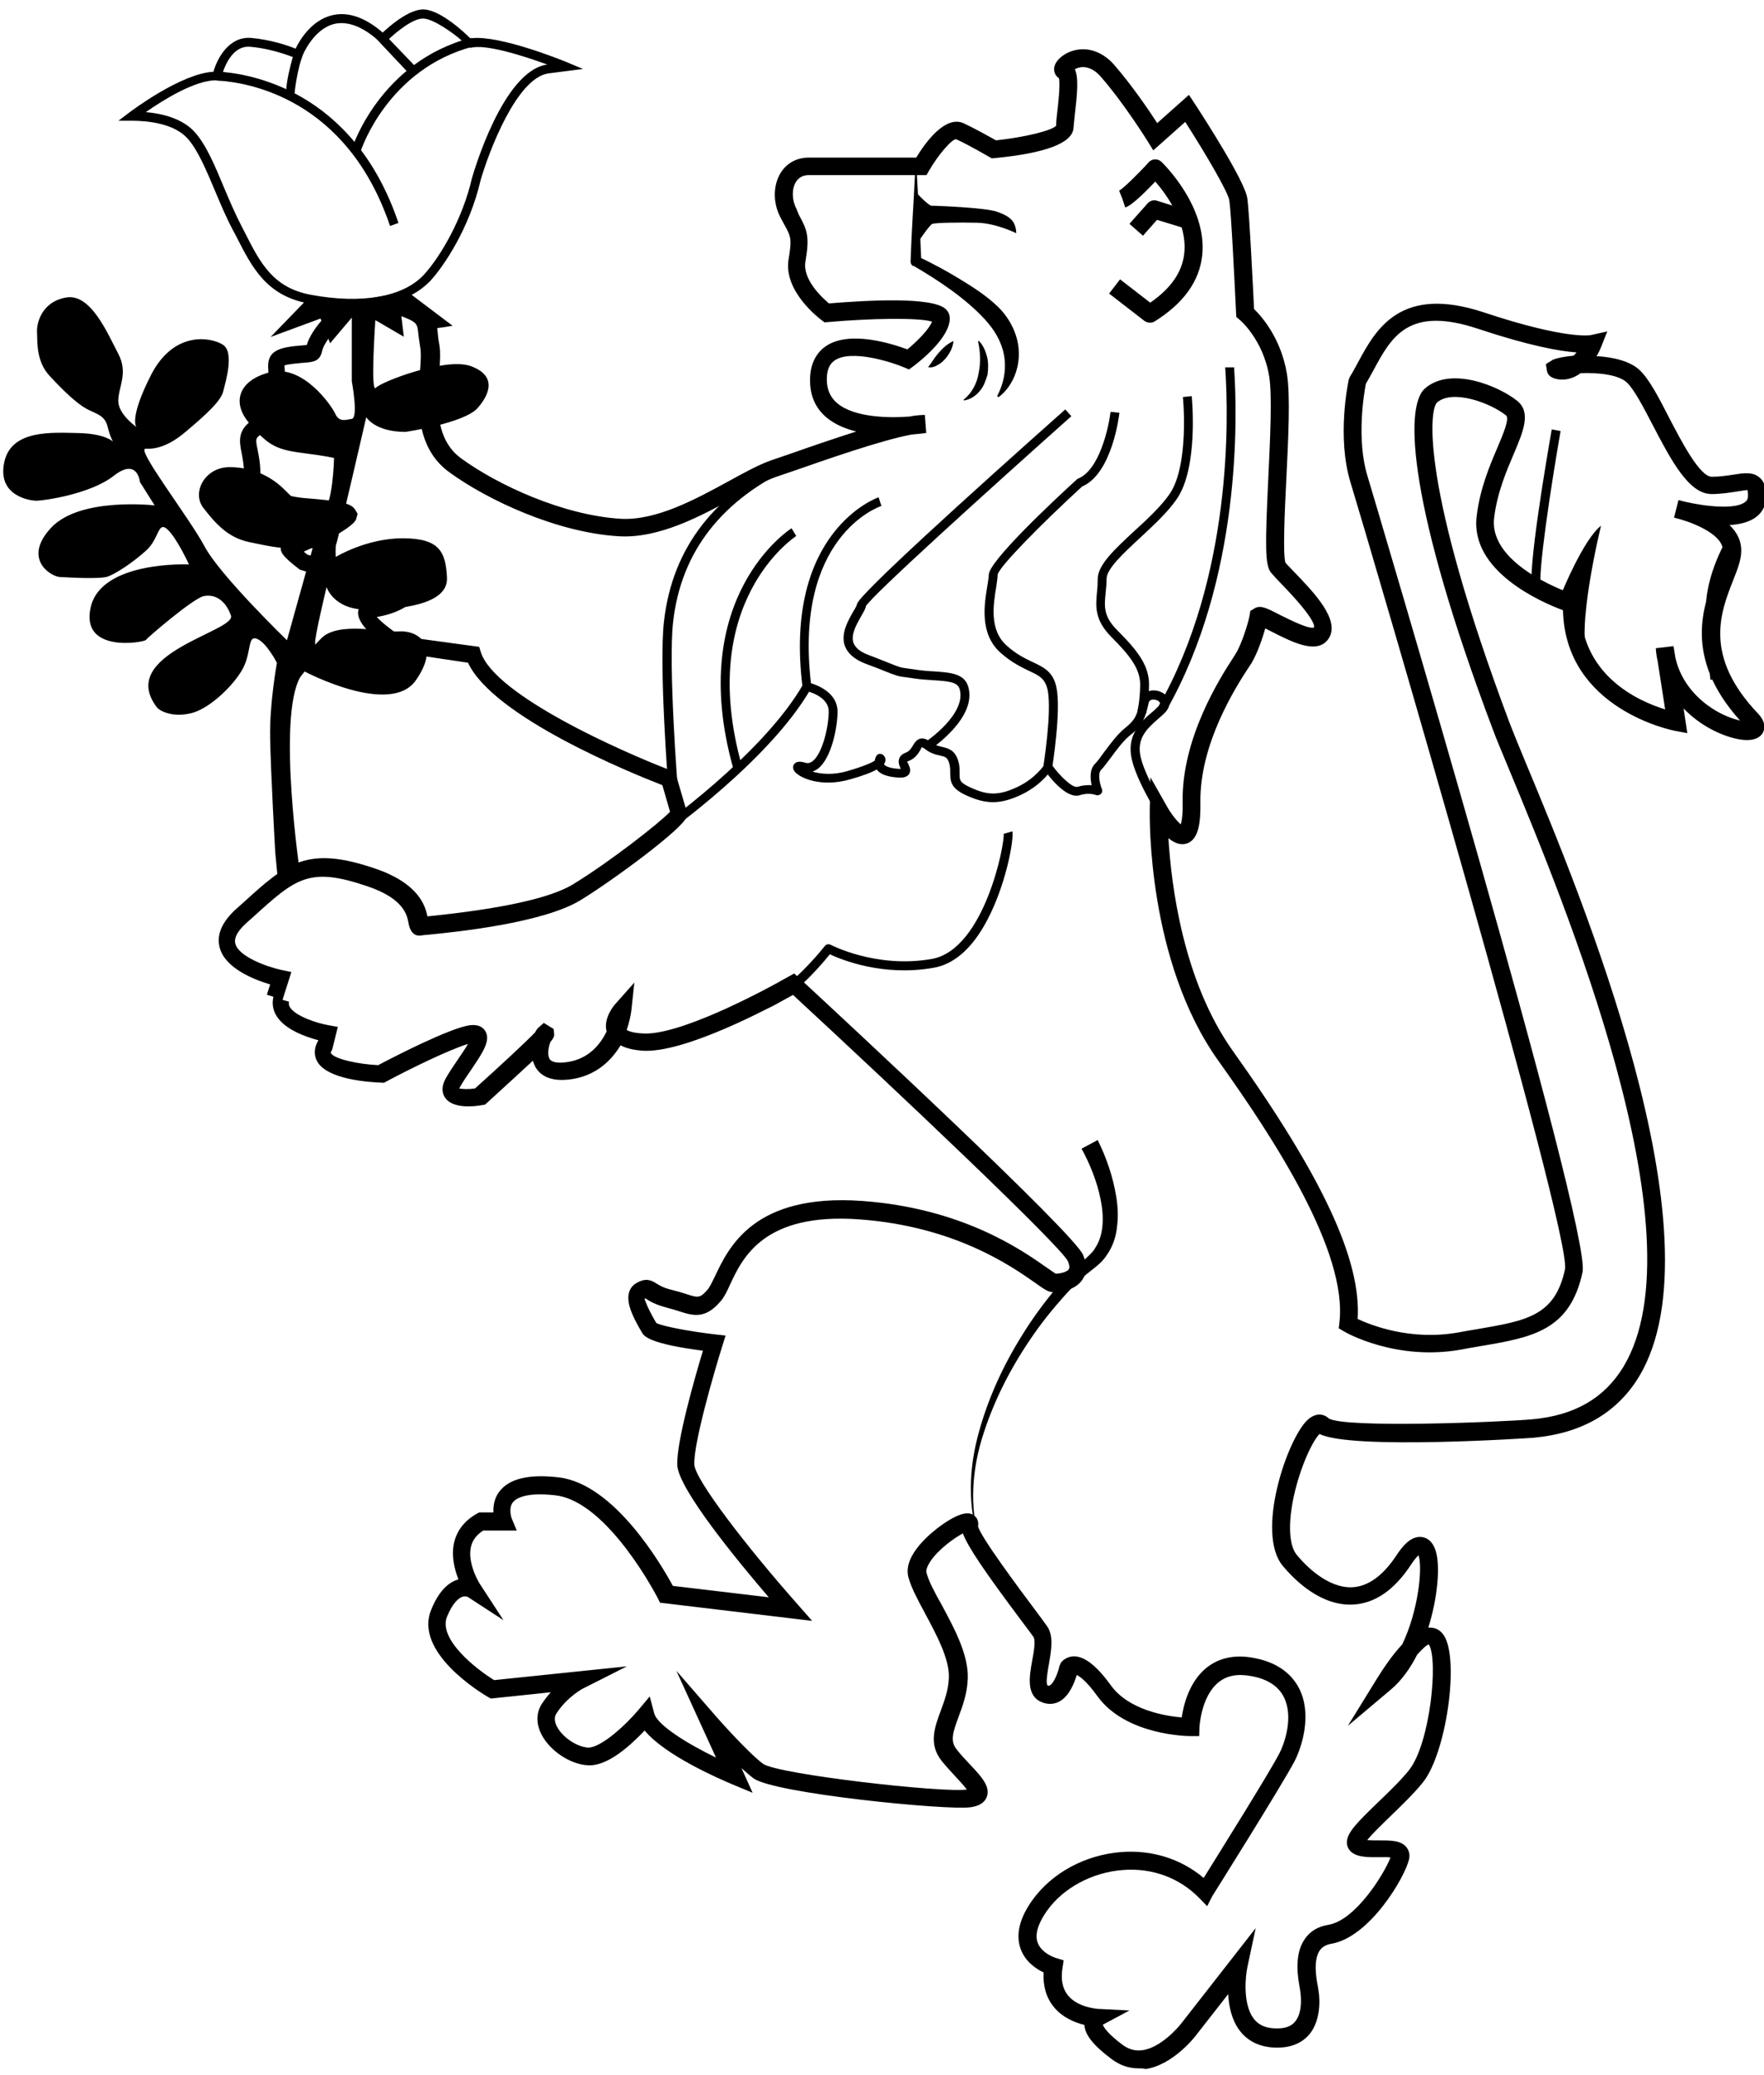
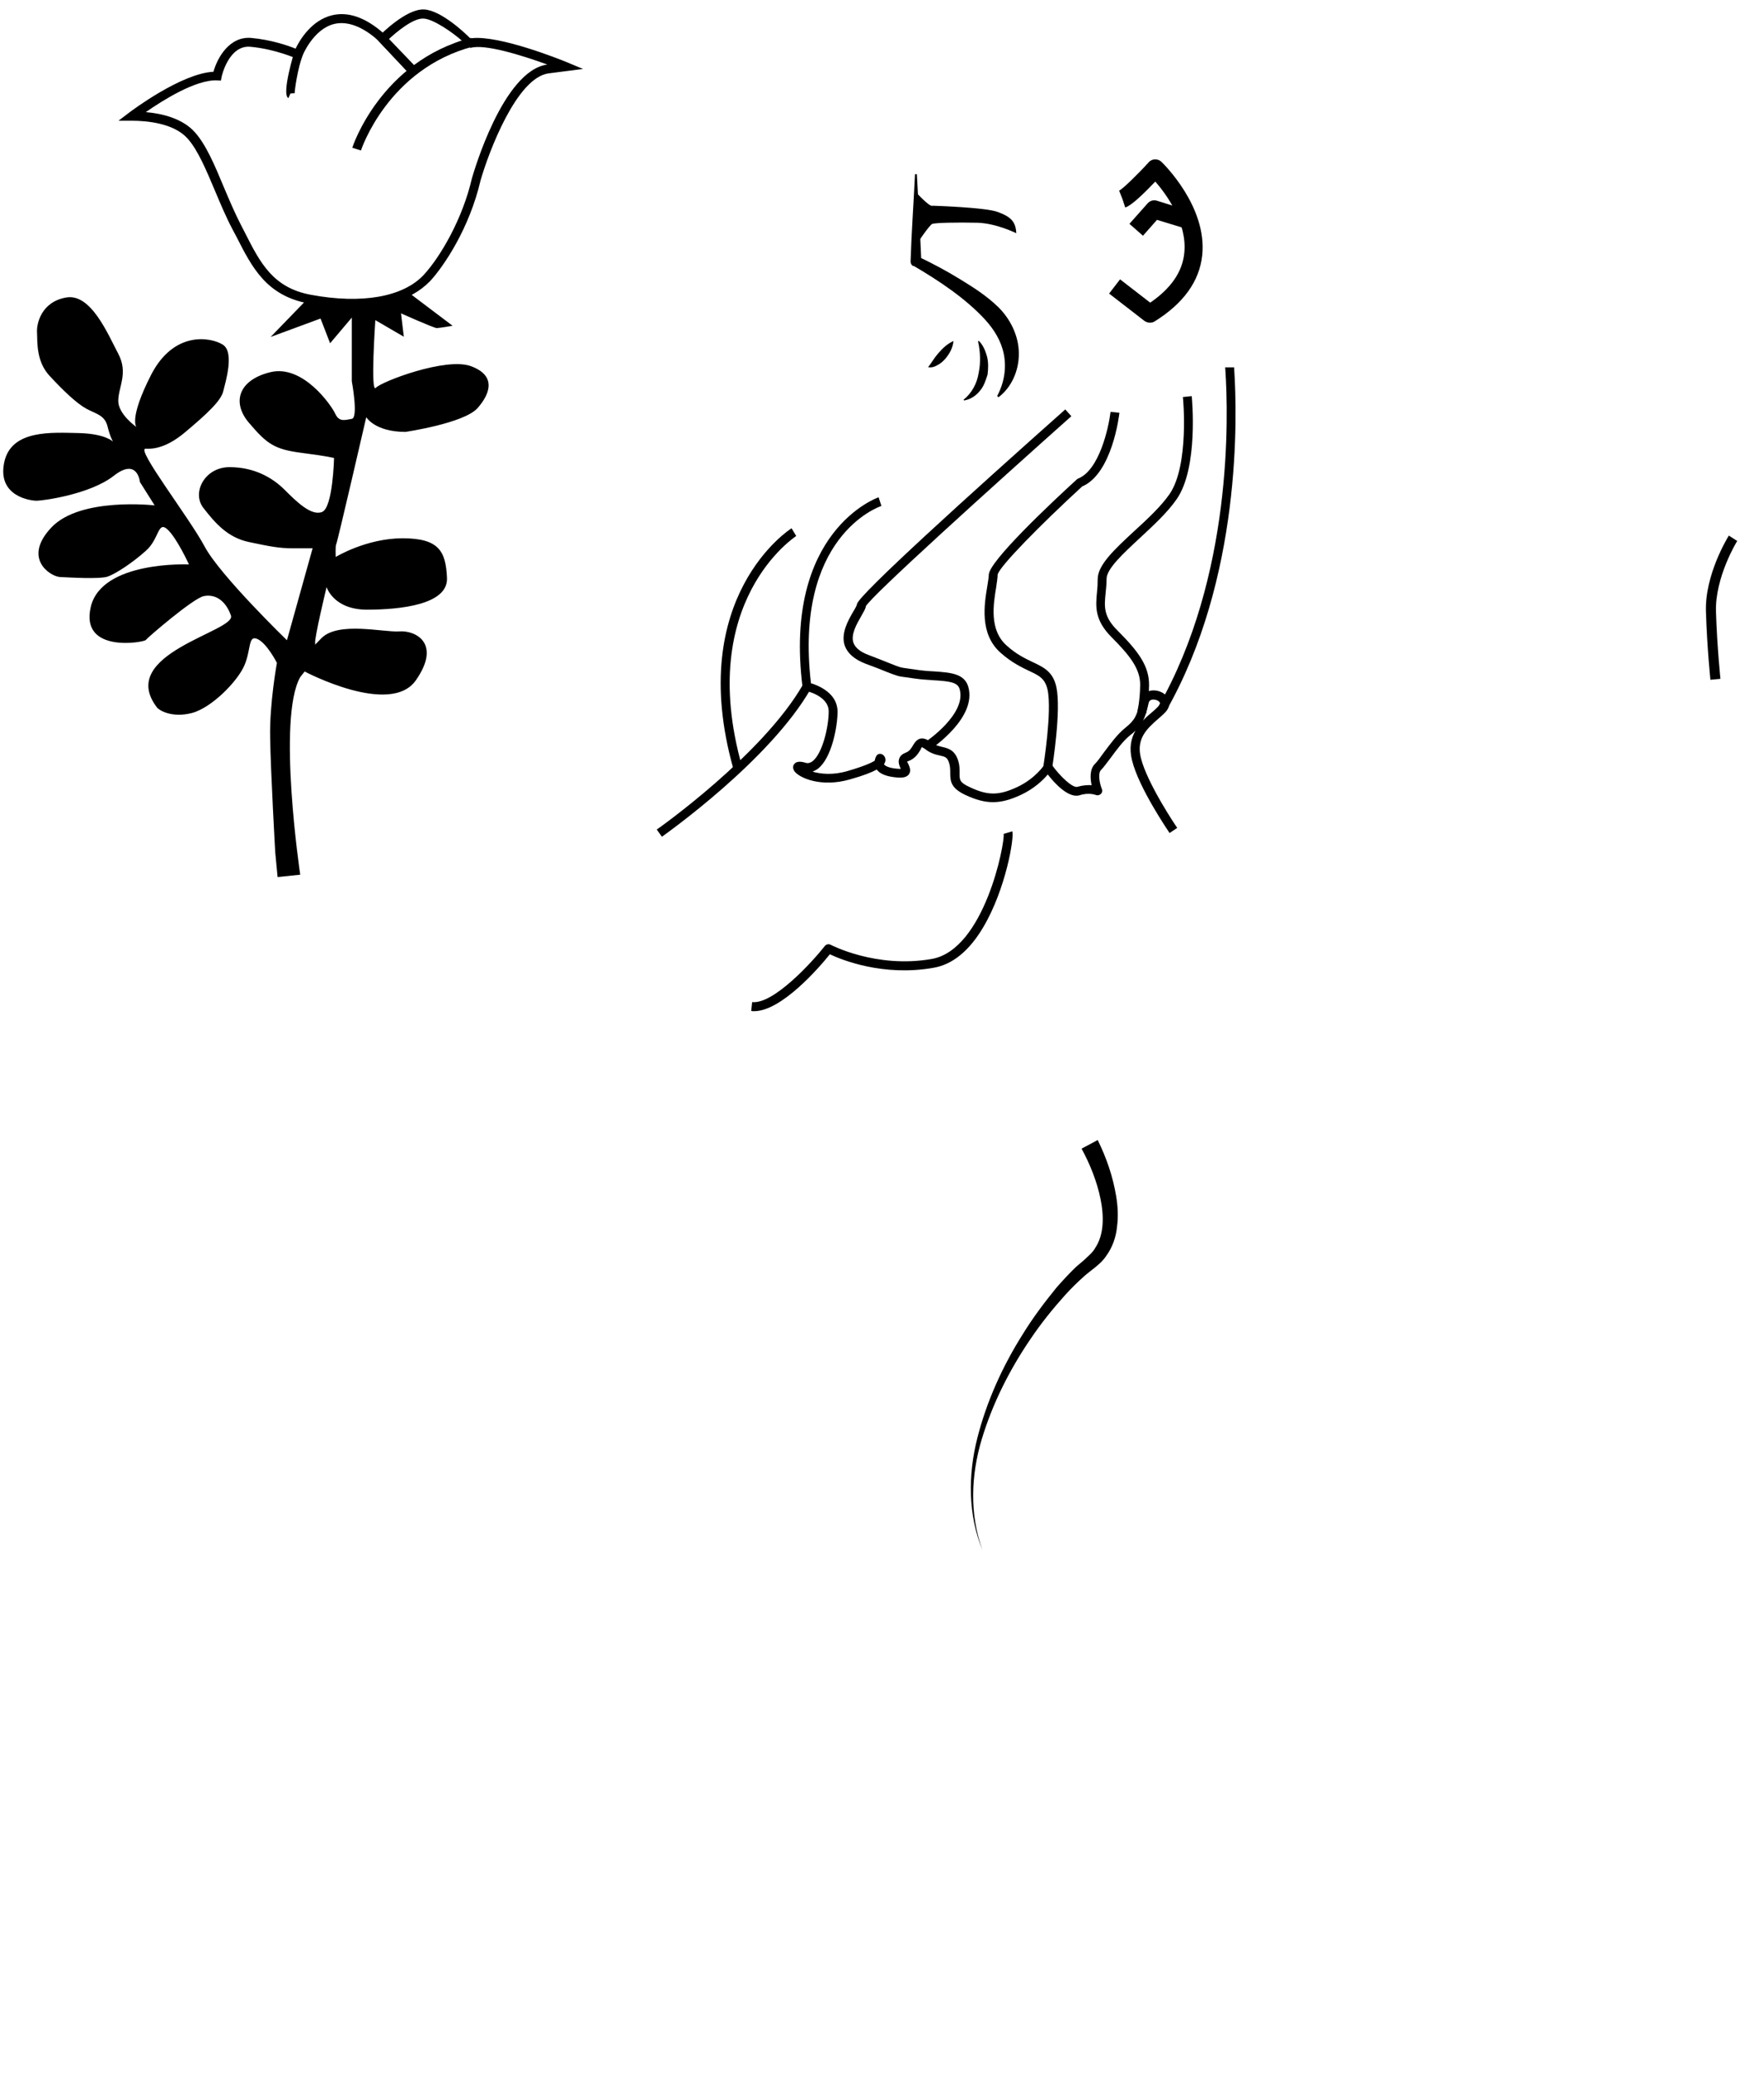
<svg xmlns="http://www.w3.org/2000/svg" width="51" height="60" viewBox="0 0 51 60" fill="none">
-   <path d="M12.155 26.521C12.148 26.521 12.155 26.521 12.155 26.521C12.148 26.521 12.155 26.521 12.155 26.521ZM31.885 58.542C31.906 58.61 32.014 58.792 32.452 59.122C32.634 59.257 32.83 59.311 33.039 59.278C33.545 59.203 34.044 58.657 34.192 58.455L36.304 55.75L36.068 56.856C36.007 57.126 35.926 57.928 36.236 58.353C36.364 58.529 36.547 58.623 36.789 58.644C37.08 58.67 37.302 58.617 37.43 58.468C37.7 58.171 37.592 57.578 37.592 57.571L37.579 57.483C37.532 57.22 37.397 56.525 37.727 56.06C37.882 55.837 38.105 55.702 38.402 55.655C39.191 55.527 40.021 54.178 40.203 53.706C40.108 53.692 39.967 53.699 39.865 53.699C39.548 53.699 39.252 53.706 39.063 53.544C38.989 53.476 38.941 53.382 38.941 53.281C38.935 52.997 39.225 52.707 39.832 52.12C40.142 51.824 40.493 51.486 40.736 51.183C41.349 50.414 41.592 47.979 41.309 47.547C41.248 47.56 41.127 47.668 40.972 47.844C40.769 48.242 40.52 48.593 40.216 48.849L38.968 49.901L39.825 48.512C39.973 48.276 40.236 47.871 40.54 47.547C41.012 46.569 41.134 45.314 41.012 44.97C40.965 45.011 40.891 45.092 40.79 45.247C40.311 45.975 39.751 46.36 39.123 46.394C38.199 46.441 37.45 45.712 37.086 45.274C36.297 44.323 37.208 41.624 37.794 41.065C38.044 40.828 38.28 40.882 38.415 41.011C38.86 41.301 43.414 41.118 44.291 41.038C45.518 40.93 46.382 40.43 46.935 39.52C49.235 35.709 45.167 25.954 43.643 22.278C43.427 21.752 43.252 21.347 43.157 21.084C40.742 14.676 40.587 11.775 41.194 11.236C41.93 10.581 43.319 11.155 43.859 11.586C44.277 11.917 44.041 12.47 43.771 13.111C43.555 13.617 43.285 14.244 43.198 14.973C43.029 16.383 45.491 17.185 45.518 17.192L45.7 17.253L45.694 17.448C45.646 19.512 47.367 20.275 48.142 20.511L47.926 19.121C47.899 19 47.879 18.878 47.872 18.743L48.385 18.683L48.439 19.02C48.614 19.796 49.161 20.261 49.491 20.477C49.808 20.686 50.105 20.787 50.308 20.834C48.655 19 49.248 17.495 49.606 16.585C49.714 16.315 49.802 16.086 49.808 15.924C49.829 15.492 49.066 15.155 48.574 15.013C48.486 14.993 48.426 14.973 48.399 14.966L48.527 14.46C48.554 14.467 48.621 14.48 48.716 14.507C49.33 14.649 50.179 14.737 50.456 14.514C50.503 14.48 50.544 14.426 50.537 14.298C50.53 14.143 50.517 14.17 50.51 14.17C50.476 14.17 50.308 14.197 50.186 14.217C49.997 14.244 49.761 14.285 49.485 14.285C48.824 14.285 48.318 13.313 47.778 12.281C47.515 11.775 47.245 11.256 47.036 11.06C46.786 10.824 46.172 10.77 45.7 10.79C45.511 10.925 45.289 11.006 45.039 10.966C44.85 10.932 44.742 10.851 44.722 10.709L44.695 10.527L44.891 10.406C44.985 10.359 45.208 10.312 45.491 10.284C45.525 10.258 45.552 10.224 45.579 10.19C45.093 10.156 44.223 10.001 42.739 9.509C40.722 8.834 40.23 9.738 39.71 10.703C39.636 10.838 39.562 10.973 39.488 11.101C39.441 11.35 39.204 12.699 39.542 13.785C39.609 14.001 46.024 35.54 45.754 36.781C45.39 38.481 44.297 38.67 42.779 38.926C42.611 38.953 42.429 38.987 42.247 39.021C40.371 39.358 38.914 38.535 38.854 38.494L38.705 38.407L38.725 38.238C38.962 36.188 36.843 32.936 35.224 30.67C33.16 27.776 33.241 23.593 33.241 23.418L33.261 22.474L33.727 23.297C33.848 23.519 34.024 23.742 34.139 23.836C34.165 23.749 34.199 23.567 34.192 23.195C34.159 21.334 35.285 19.587 35.656 19.013L35.737 18.885C35.913 18.588 36.101 17.968 36.128 17.792L36.149 17.664L36.283 17.583C36.452 17.495 36.628 17.583 37.005 17.779C37.235 17.893 37.842 18.204 37.99 18.143C38.01 18.096 37.997 17.86 37.039 16.875C36.911 16.74 36.803 16.625 36.742 16.551C36.574 16.335 36.574 15.782 36.668 13.839C36.722 12.713 36.783 11.431 36.695 10.885C36.52 9.812 35.838 9.239 35.832 9.239L35.744 9.165L35.737 9.05C35.69 8.079 35.596 6.143 35.541 5.792C35.508 5.563 34.894 4.504 34.267 3.525L33.343 4.348L33.181 4.085C33.174 4.072 32.492 2.979 31.825 2.217C31.656 2.021 31.467 1.933 31.285 1.94C31.197 1.947 31.13 1.974 31.076 2.001C31.191 2.257 31.143 2.729 31.069 3.37C31.056 3.505 31.042 3.62 31.035 3.708C31.002 4.133 30.239 4.429 28.762 4.571L28.674 4.578L28.6 4.537C28.594 4.537 28.054 4.213 27.642 4.025C27.514 4.025 27.13 4.47 26.86 4.935L26.786 5.063H23.386C23.217 5.063 23.089 5.131 23.008 5.266C22.887 5.468 22.894 5.785 23.022 6.028L23.096 6.21C23.339 6.655 23.413 6.831 23.285 7.573C23.204 8.079 23.757 8.598 23.966 8.773C25.106 8.679 26.954 8.578 27.339 8.935C27.42 9.01 27.46 9.104 27.46 9.205C27.46 9.752 26.651 10.406 26.401 10.595L26.28 10.682L26.138 10.622C25.774 10.467 24.614 10.096 24.135 10.419C23.973 10.527 23.899 10.716 23.905 10.999C23.912 11.276 24.007 11.492 24.209 11.661C24.688 12.065 25.659 12.092 26.287 12.045C26.462 12.011 26.617 11.998 26.739 11.998L26.779 12.517C26.759 12.524 26.597 12.544 26.354 12.565C25.484 12.726 23.872 13.293 22.941 13.617L22.448 13.785C22.131 13.893 21.72 14.116 21.288 14.359C20.297 14.905 19.062 15.58 17.882 15.505C16.108 15.398 14.104 14.467 12.984 13.65C11.993 12.922 12.08 11.681 12.141 10.777C12.161 10.48 12.182 10.204 12.148 10.035C12.121 9.88 12.107 9.752 12.094 9.644C12.06 9.327 12.06 9.313 11.453 9.084C10.698 8.8 10.05 9.023 9.524 9.752C9.348 9.994 9.322 10.109 9.308 10.17C9.241 10.446 9.058 10.467 8.809 10.487C8.735 10.494 8.64 10.5 8.519 10.514C8.343 10.534 8.256 10.554 8.222 10.568C8.222 10.588 8.229 10.615 8.229 10.642C8.242 10.797 8.262 11.033 8.141 11.337C8.053 11.559 8.04 11.701 8.033 11.822C8.02 12.092 7.972 12.295 7.574 12.544C7.379 12.666 7.386 12.693 7.446 12.996C7.48 13.172 7.527 13.387 7.527 13.671C7.527 14.285 8.714 14.393 8.768 14.399L8.856 14.406C9.868 14.487 10.158 14.554 10.273 14.743L10.34 14.858L10.293 15.02C10.205 15.242 9.335 15.708 8.782 15.951C8.816 15.978 8.856 16.012 8.89 16.038L12.236 17.023L11.993 17.327C11.959 17.367 11.662 17.711 10.893 17.84C11.028 17.988 11.298 18.204 11.581 18.393L13.854 18.703L13.902 18.858C14.3 20.106 18.003 21.745 19.399 22.278L19.521 22.325L19.878 23.546L19.851 23.62C19.737 23.971 17.7 25.469 16.782 26.029C15.696 26.69 13.2 26.946 12.377 27.027C12.276 27.034 12.215 27.041 12.188 27.047C12.053 27.074 11.871 27.027 11.811 26.69C11.77 26.46 11.676 25.981 10.617 25.624C8.93 25.05 8.553 25.395 7.311 26.521L7.129 26.683C6.947 26.845 6.745 27.081 6.805 27.29C6.907 27.668 7.75 27.965 8.141 28.046L8.424 28.106L8.168 28.909L8.357 28.963C8.343 29.024 8.35 29.071 8.384 29.125C8.546 29.381 9.153 29.584 9.504 29.644L9.767 29.692L9.605 30.346C9.585 30.38 9.558 30.427 9.564 30.447C9.652 30.616 10.347 30.771 10.934 30.798C11.325 30.589 13.011 29.718 13.585 29.644C13.848 29.61 13.976 29.718 14.03 29.813C14.199 30.083 13.949 30.447 13.612 30.946C13.49 31.122 13.369 31.297 13.288 31.452C13.281 31.459 13.281 31.466 13.274 31.472C13.369 31.492 13.558 31.499 13.733 31.472C14.462 30.818 15.237 30.096 15.473 29.847C15.507 29.779 15.541 29.732 15.575 29.705L15.723 29.577L16.006 29.752L16.02 29.88C16.027 29.941 16.027 29.988 15.912 30.13C15.865 30.251 15.811 30.494 15.892 30.622C15.959 30.724 16.155 30.75 16.438 30.703C17.032 30.602 17.355 30.197 17.538 29.826C17.436 29.435 17.76 29.057 17.801 29.017L18.34 28.41L18.253 29.219C18.232 29.374 18.192 29.57 18.118 29.779C18.185 29.82 18.32 29.867 18.57 29.88C19.588 29.961 21.956 28.72 22.792 28.241L22.961 28.147L23.103 28.275C24.425 29.496 31.042 35.641 31.312 36.282C31.46 36.633 31.386 36.869 31.292 37.004C31.069 37.334 30.59 37.361 30.449 37.361C30.307 37.361 30.192 37.28 29.909 37.078C29.214 36.592 27.588 35.459 24.85 35.257C22.084 35.054 21.47 36.363 21.106 37.145C21.012 37.354 20.931 37.516 20.829 37.631C20.384 38.15 20.034 38.042 19.636 37.914C19.534 37.881 19.426 37.847 19.291 37.813C18.954 37.725 18.785 37.624 18.684 37.557C18.678 37.55 18.664 37.543 18.657 37.543C18.651 37.543 18.644 37.55 18.63 37.557C18.651 37.57 18.671 37.732 18.961 38.231L18.974 38.252C19.157 38.353 19.98 38.501 20.668 38.582L20.978 38.616L20.883 38.919C20.647 39.668 20.047 41.739 20.074 42.346C20.094 42.785 21.592 44.727 23.029 46.353L23.48 46.866L19.082 46.34L19.022 46.218C19.008 46.191 17.585 43.419 16.067 43.237C15.204 43.135 14.92 43.324 14.826 43.439C14.691 43.621 14.792 43.891 14.792 43.898L14.941 44.255H13.969C13.78 44.377 13.666 44.525 13.618 44.714C13.497 45.213 13.882 45.82 13.888 45.82L14.556 46.846L13.531 46.178C13.531 46.178 13.457 46.137 13.362 46.171C13.274 46.205 13.099 46.319 12.924 46.744C12.661 47.399 13.78 48.269 14.286 48.579L18.125 48.181L16.87 48.815C16.863 48.815 16.398 49.058 16.087 49.544C16.02 49.645 16.027 49.773 16.101 49.921C16.263 50.232 16.674 50.508 16.998 50.529H17.012C17.376 50.529 18.077 49.895 18.462 49.436L18.785 49.051L18.914 49.537C19.001 49.881 19.878 50.421 20.701 50.819L19.555 48.309L20.728 49.658C20.735 49.665 21.605 50.657 22.064 51.001C22.509 51.304 27.244 51.844 27.953 51.743C27.879 51.642 27.744 51.493 27.636 51.379C27.501 51.23 27.352 51.075 27.224 50.913C26.84 50.427 27.022 49.942 27.197 49.469C27.305 49.173 27.42 48.869 27.433 48.512C27.454 47.965 27.076 47.27 26.745 46.65C26.523 46.238 26.334 45.881 26.26 45.591C26.105 44.95 26.954 44.289 27.218 44.1C27.872 43.635 28.067 43.763 28.142 43.803C28.25 43.871 28.303 43.999 28.277 44.127C28.324 44.404 29.477 45.948 29.916 46.535C30.084 46.758 30.212 46.933 30.273 47.021C30.469 47.304 30.395 47.709 30.327 48.107C30.294 48.289 30.226 48.667 30.287 48.734C30.32 48.748 30.334 48.741 30.347 48.734C30.469 48.673 30.59 48.363 30.631 48.168L30.671 48.08C30.732 47.992 30.86 47.898 31.042 47.891H31.049C31.359 47.891 31.71 48.168 32.115 48.727C32.627 49.443 33.693 49.618 34.165 49.658C34.219 49.294 34.381 48.633 34.874 48.228C35.231 47.938 35.683 47.837 36.216 47.931C36.87 48.046 37.322 48.35 37.565 48.829C37.936 49.571 37.646 50.502 37.423 50.933C37.059 51.621 35.13 54.697 35.049 54.825L34.901 55.115L34.671 54.879C34.098 54.293 33.309 54.002 32.459 54.07C31.575 54.137 30.739 54.589 30.273 55.244C30.091 55.5 29.895 55.864 29.997 56.161C30.111 56.485 30.523 56.613 30.53 56.613L30.752 56.681L30.718 56.903C30.665 57.234 30.718 57.497 30.874 57.692C31.164 58.05 31.717 58.077 31.724 58.084L32.654 58.131L31.885 58.542ZM32.911 59.804C32.634 59.804 32.378 59.716 32.135 59.534C31.622 59.149 31.366 58.839 31.352 58.549C31.083 58.482 30.718 58.34 30.462 58.023C30.246 57.753 30.152 57.422 30.172 57.031C29.956 56.93 29.632 56.714 29.504 56.337C29.363 55.932 29.477 55.459 29.848 54.94C30.415 54.151 31.373 53.632 32.418 53.55C33.309 53.483 34.145 53.746 34.8 54.299C35.285 53.517 36.695 51.264 36.985 50.704C37.154 50.38 37.397 49.631 37.12 49.072C36.958 48.748 36.634 48.539 36.149 48.458C35.764 48.39 35.461 48.451 35.224 48.647C34.719 49.058 34.678 49.942 34.678 49.948L34.671 50.198H34.428C34.354 50.198 32.547 50.184 31.724 49.038C31.413 48.606 31.218 48.471 31.13 48.431C31.062 48.66 30.914 49.044 30.624 49.2C30.469 49.281 30.294 49.287 30.125 49.22C29.659 49.031 29.761 48.471 29.841 48.019C29.889 47.77 29.95 47.426 29.875 47.324C29.814 47.237 29.686 47.068 29.524 46.852C28.465 45.436 27.986 44.734 27.838 44.336C27.588 44.471 27.143 44.788 26.907 45.132C26.813 45.274 26.765 45.395 26.786 45.469C26.84 45.699 27.022 46.043 27.224 46.4C27.588 47.075 28 47.837 27.98 48.525C27.966 48.964 27.831 49.328 27.71 49.652C27.541 50.11 27.467 50.346 27.663 50.589C27.784 50.744 27.919 50.886 28.047 51.021C28.378 51.372 28.634 51.655 28.533 51.945C28.445 52.201 28.148 52.242 28.054 52.255C27.386 52.35 22.381 51.857 21.787 51.419C21.686 51.345 21.565 51.237 21.436 51.122L21.76 51.837L21.146 51.581C20.796 51.432 19.231 50.758 18.637 50.036C18.259 50.434 17.578 51.082 16.991 51.041C16.485 51.014 15.898 50.623 15.656 50.151C15.494 49.834 15.5 49.517 15.669 49.26C15.75 49.139 15.838 49.024 15.925 48.93L14.192 49.112L14.118 49.072C13.895 48.943 11.966 47.77 12.465 46.549C12.661 46.063 12.917 45.773 13.234 45.672C13.241 45.672 13.247 45.665 13.254 45.665C13.139 45.375 13.038 44.97 13.133 44.586C13.22 44.235 13.443 43.958 13.794 43.763L13.854 43.729H14.266C14.259 43.547 14.286 43.318 14.441 43.122C14.725 42.751 15.298 42.616 16.155 42.717C17.767 42.906 19.136 45.267 19.453 45.854L22.226 46.184C21.329 45.139 19.608 43.048 19.581 42.36C19.555 41.685 20.094 39.81 20.323 39.054C18.745 38.852 18.617 38.623 18.563 38.535L18.536 38.488C18.32 38.117 18.098 37.692 18.185 37.375C18.219 37.253 18.293 37.159 18.401 37.098C18.671 36.943 18.819 37.01 18.981 37.112C19.069 37.166 19.183 37.24 19.44 37.3C19.581 37.334 19.71 37.375 19.818 37.408C20.189 37.53 20.236 37.543 20.465 37.28C20.519 37.213 20.593 37.064 20.668 36.909C21.066 36.066 21.794 34.501 24.924 34.724C27.804 34.933 29.518 36.127 30.246 36.639C30.354 36.714 30.469 36.795 30.523 36.828C30.698 36.822 30.853 36.768 30.901 36.7C30.941 36.639 30.901 36.532 30.874 36.464C30.631 35.992 25.936 31.547 22.927 28.767C22.259 29.145 19.784 30.46 18.576 30.38C18.313 30.359 18.104 30.312 17.942 30.224C17.672 30.67 17.241 31.081 16.573 31.196C15.858 31.317 15.568 31.047 15.453 30.798C15.433 30.757 15.419 30.71 15.406 30.67C15.109 30.946 14.684 31.337 14.077 31.89L14.023 31.938L13.949 31.951C13.699 31.998 13.099 32.059 12.876 31.749C12.796 31.641 12.735 31.452 12.89 31.175C12.984 31.007 13.113 30.818 13.241 30.629C13.328 30.501 13.45 30.326 13.531 30.184C12.964 30.359 11.838 30.912 11.17 31.27L11.109 31.304H11.042C10.671 31.29 9.436 31.216 9.16 30.67C9.106 30.562 9.045 30.352 9.2 30.09V30.076C8.843 29.982 8.242 29.772 7.999 29.381C7.891 29.212 7.858 29.017 7.905 28.821L7.716 28.761L7.811 28.464C7.359 28.329 6.515 28.005 6.353 27.405C6.252 27.034 6.414 26.656 6.832 26.278L7.015 26.116C8.283 24.963 8.863 24.437 10.839 25.111C12.074 25.529 12.29 26.157 12.357 26.494C12.364 26.494 12.37 26.494 12.377 26.494C14.502 26.278 15.912 25.968 16.566 25.57C17.645 24.909 19.055 23.803 19.372 23.472L19.15 22.703C18.266 22.359 14.259 20.733 13.531 19.162L11.406 18.845C10.644 18.352 10.293 17.947 10.36 17.644C10.381 17.543 10.468 17.361 10.792 17.32C10.954 17.3 11.082 17.266 11.197 17.232L8.667 16.47C8.175 16.092 8.067 15.951 8.134 15.762L8.195 15.586L8.404 15.58C8.512 15.546 9.153 15.229 9.564 14.993C9.308 14.959 9.004 14.932 8.87 14.925L8.775 14.919C7.979 14.851 7.055 14.487 7.055 13.678C7.055 13.448 7.015 13.266 6.988 13.111C6.92 12.774 6.846 12.423 7.345 12.113C7.547 11.984 7.547 11.964 7.561 11.802C7.568 11.654 7.581 11.451 7.703 11.155C7.777 10.966 7.763 10.831 7.757 10.703C7.716 10.251 7.905 10.075 8.512 10.008C8.64 9.994 8.735 9.988 8.809 9.981C8.829 9.981 8.849 9.974 8.87 9.974C8.903 9.86 8.971 9.698 9.146 9.455C9.625 8.794 10.34 8.693 10.893 8.591C11.143 8.544 11.413 8.504 11.682 8.612C12.499 8.922 12.607 9.091 12.654 9.61C12.661 9.704 12.674 9.819 12.701 9.961C12.742 10.19 12.721 10.487 12.694 10.831C12.634 11.661 12.566 12.686 13.322 13.246C14.381 14.021 16.276 14.898 17.942 15C18.974 15.06 20.128 14.426 21.066 13.914C21.544 13.65 21.956 13.428 22.307 13.306L22.799 13.138C23.467 12.902 24.142 12.672 24.755 12.477C24.438 12.396 24.142 12.274 23.905 12.079C23.588 11.816 23.427 11.465 23.42 11.033C23.406 10.453 23.663 10.156 23.878 10.008C24.567 9.542 25.794 9.94 26.233 10.102C26.556 9.839 26.867 9.502 26.948 9.3C26.57 9.178 25.14 9.205 23.932 9.313L23.838 9.32L23.757 9.259C23.71 9.225 22.644 8.429 22.799 7.499C22.9 6.898 22.867 6.837 22.664 6.473L22.563 6.284C22.347 5.873 22.347 5.374 22.563 5.009C22.738 4.719 23.029 4.557 23.386 4.557H26.489C26.772 4.092 27.339 3.323 27.865 3.566C28.209 3.728 28.627 3.964 28.796 4.058C29.619 3.971 30.422 3.775 30.536 3.633C30.53 3.586 30.543 3.465 30.557 3.323C30.59 3.06 30.658 2.46 30.617 2.264C30.536 2.21 30.482 2.122 30.476 2.021C30.462 1.799 30.692 1.596 30.921 1.502C31.366 1.32 31.852 1.461 32.216 1.879C32.715 2.453 33.208 3.175 33.457 3.559L34.374 2.743L34.543 2.999C34.786 3.37 35.993 5.239 36.061 5.731C36.122 6.149 36.23 8.409 36.257 8.935C36.479 9.151 37.039 9.785 37.208 10.817C37.309 11.425 37.248 12.672 37.188 13.887C37.14 14.811 37.086 16.072 37.167 16.274C37.201 16.315 37.302 16.416 37.417 16.538C37.983 17.125 38.759 17.927 38.415 18.46C38.098 18.946 37.363 18.568 36.769 18.265C36.709 18.238 36.641 18.197 36.58 18.17C36.499 18.467 36.344 18.905 36.182 19.175C36.162 19.209 36.128 19.256 36.088 19.317C35.737 19.856 34.678 21.502 34.705 23.209C34.712 23.742 34.671 24.295 34.287 24.396C34.111 24.443 33.936 24.363 33.781 24.234C33.862 25.577 34.199 28.356 35.643 30.386C38.233 34.022 39.359 36.43 39.252 38.137C39.643 38.319 40.783 38.771 42.152 38.528C42.341 38.494 42.516 38.461 42.692 38.434C44.149 38.184 44.958 38.049 45.248 36.693C45.417 35.58 39.656 15.951 39.049 13.961C38.638 12.632 38.982 11.04 38.995 10.973L39.029 10.892C39.11 10.763 39.184 10.622 39.265 10.473C39.778 9.522 40.486 8.227 42.914 9.037C45.289 9.826 45.977 9.691 45.984 9.691L46.469 9.583L46.287 10.042C46.254 10.123 46.213 10.21 46.159 10.298C46.638 10.325 47.13 10.44 47.407 10.703C47.677 10.959 47.947 11.472 48.25 12.065C48.608 12.753 49.141 13.785 49.491 13.785C49.727 13.785 49.93 13.752 50.112 13.725C50.409 13.678 50.665 13.637 50.861 13.799C50.989 13.9 51.056 14.062 51.063 14.291C51.077 14.561 50.982 14.784 50.786 14.939C50.591 15.094 50.308 15.162 50.004 15.182C50.213 15.384 50.355 15.64 50.341 15.957C50.335 16.207 50.227 16.477 50.105 16.787C49.741 17.711 49.248 18.973 50.827 20.632C51.07 20.889 51.016 21.084 50.969 21.185C50.894 21.32 50.692 21.469 50.2 21.361C49.741 21.259 49.147 20.976 48.675 20.484L48.783 21.199L48.426 21.131C48.392 21.125 45.255 20.524 45.188 17.644C44.554 17.408 42.503 16.517 42.692 14.932C42.786 14.13 43.07 13.462 43.299 12.929C43.461 12.544 43.65 12.099 43.542 12.011C43.097 11.654 41.997 11.242 41.545 11.64C41.329 11.843 41.053 14.008 43.65 20.916C43.751 21.179 43.913 21.577 44.129 22.096C45.687 25.833 49.822 35.769 47.387 39.803C46.753 40.849 45.734 41.442 44.344 41.57C44.291 41.577 39.063 41.928 38.152 41.462C37.97 41.631 37.606 42.353 37.403 43.277C37.235 44.059 37.268 44.687 37.491 44.957C37.734 45.254 38.381 45.928 39.103 45.894C39.555 45.867 39.98 45.564 40.365 44.984C40.533 44.727 40.79 44.39 41.12 44.444C41.255 44.464 41.43 44.559 41.518 44.876C41.639 45.307 41.565 46.198 41.295 47.061C41.316 47.061 41.329 47.055 41.349 47.061C41.511 47.061 41.653 47.142 41.748 47.291C42.199 47.992 41.815 50.69 41.14 51.534C40.877 51.864 40.506 52.215 40.189 52.525C39.96 52.748 39.663 53.031 39.528 53.206C39.629 53.213 39.764 53.213 39.859 53.213C40.189 53.213 40.499 53.206 40.661 53.409C40.742 53.51 40.769 53.638 40.736 53.766C40.614 54.286 39.602 56.013 38.489 56.202C38.341 56.228 38.233 56.289 38.159 56.39C37.956 56.681 38.064 57.24 38.098 57.422C38.112 57.49 38.118 57.537 38.118 57.557C38.125 57.557 38.267 58.367 37.828 58.853C37.579 59.122 37.221 59.237 36.749 59.197C36.351 59.156 36.041 58.987 35.825 58.691C35.609 58.394 35.528 58.009 35.508 57.659L34.617 58.799C34.597 58.832 33.95 59.696 33.127 59.824C33.046 59.804 32.978 59.804 32.911 59.804Z" fill="black" />
  <path d="M31.736 32.963C31.992 33.482 32.174 34.015 32.269 34.582C32.316 34.865 32.336 35.162 32.296 35.459C32.269 35.756 32.168 36.059 31.985 36.309C31.898 36.444 31.783 36.545 31.669 36.639C31.554 36.734 31.459 36.801 31.358 36.889C31.163 37.064 30.974 37.246 30.791 37.449C30.434 37.847 30.097 38.265 29.793 38.717C29.186 39.607 28.694 40.585 28.383 41.617C28.073 42.65 28.026 43.783 28.404 44.815C27.985 43.803 27.985 42.65 28.255 41.584C28.525 40.518 28.984 39.506 29.571 38.575C29.861 38.103 30.191 37.665 30.542 37.233C30.724 37.024 30.913 36.821 31.115 36.626C31.216 36.538 31.345 36.437 31.432 36.349C31.52 36.268 31.608 36.187 31.662 36.086C31.925 35.695 31.918 35.155 31.817 34.663C31.716 34.164 31.513 33.658 31.27 33.212L31.736 32.963Z" fill="black" />
  <path d="M21.8 29.238C21.773 29.238 21.746 29.238 21.719 29.231L21.746 28.975C22.36 29.042 23.473 27.828 23.85 27.349C23.891 27.302 23.958 27.288 24.012 27.316C24.026 27.322 25.334 28.01 26.94 27.727C28.464 27.457 29.058 24.374 29.017 24.111L29.267 24.037C29.328 24.219 29.078 25.71 28.431 26.803C28.026 27.491 27.54 27.889 26.987 27.983C25.53 28.24 24.336 27.754 23.992 27.592C23.689 27.97 22.596 29.238 21.8 29.238Z" fill="black" />
  <path d="M33.247 9.331C33.193 9.331 33.132 9.311 33.085 9.277L32.066 8.488L32.383 8.077L33.254 8.751C33.854 8.34 34.184 7.861 34.239 7.321C34.333 6.451 33.719 5.614 33.402 5.25C33.072 5.594 32.714 5.945 32.532 5.999L32.37 5.507L32.451 5.756L32.356 5.513C32.464 5.459 32.889 5.048 33.213 4.69C33.26 4.636 33.328 4.609 33.395 4.609C33.483 4.609 33.53 4.636 33.584 4.684C33.638 4.738 34.906 5.972 34.758 7.382C34.677 8.137 34.212 8.778 33.375 9.298C33.341 9.318 33.294 9.331 33.247 9.331Z" fill="black" />
  <path d="M33.045 6.816L32.654 6.472L33.181 5.878C33.248 5.804 33.356 5.77 33.45 5.804L34.401 6.101L34.246 6.6L33.45 6.357L33.045 6.816Z" fill="black" />
  <path d="M26.508 5.029C26.549 5.872 26.603 6.716 26.637 7.559L26.555 7.424C26.967 7.62 27.358 7.829 27.743 8.065C28.127 8.301 28.518 8.544 28.863 8.881C29.206 9.218 29.456 9.711 29.456 10.217C29.463 10.716 29.24 11.208 28.869 11.485L28.829 11.451C29.038 11.06 29.099 10.635 29.024 10.25C28.95 9.866 28.748 9.535 28.478 9.239C27.918 8.631 27.163 8.126 26.414 7.687L26.4 7.694C26.353 7.667 26.326 7.613 26.326 7.566C26.353 6.722 26.414 5.879 26.454 5.036H26.508V5.029Z" fill="black" />
  <path d="M27.567 9.859C27.547 10.062 27.453 10.224 27.338 10.365C27.277 10.433 27.21 10.5 27.122 10.547C27.041 10.595 26.94 10.642 26.832 10.615C26.899 10.534 26.94 10.466 26.987 10.399C27.034 10.325 27.088 10.264 27.142 10.197C27.257 10.069 27.378 9.947 27.567 9.859Z" fill="black" />
  <path d="M28.303 9.859C28.431 9.988 28.491 10.149 28.539 10.318C28.579 10.487 28.573 10.655 28.552 10.831C28.498 10.999 28.444 11.175 28.323 11.31C28.208 11.451 28.046 11.553 27.871 11.579L27.857 11.559C28.1 11.364 28.249 11.08 28.296 10.777C28.357 10.48 28.343 10.163 28.276 9.866L28.303 9.859Z" fill="black" />
  <path d="M26.481 5.557C26.481 5.557 26.886 6.002 26.96 5.948C26.96 5.948 28.505 5.995 28.849 6.13C29.193 6.258 29.369 6.386 29.382 6.744C29.382 6.744 28.809 6.454 28.249 6.44C27.689 6.427 27.041 6.44 26.953 6.474C26.866 6.508 26.475 7.101 26.475 7.101V5.557H26.481Z" fill="black" />
-   <path d="M19.332 22.887C19.318 22.739 19.048 19.244 19.197 17.963C19.44 15.818 20.688 14.226 22.907 13.221L23.015 13.457C20.883 14.415 19.689 15.939 19.46 17.99C19.318 19.244 19.595 22.826 19.602 22.86L19.332 22.887Z" fill="black" />
  <path d="M21.199 22.217C19.81 17.252 22.852 15.289 22.886 15.275L23.02 15.498C22.994 15.518 20.113 17.387 21.449 22.149L21.199 22.217Z" fill="black" />
  <path d="M33.349 20.227C33.342 20.227 33.335 20.227 33.322 20.227C33.261 20.234 33.22 20.268 33.207 20.335C33.16 20.544 33.119 20.7 33.045 20.834C33.126 20.747 33.22 20.666 33.301 20.598C33.376 20.538 33.436 20.477 33.497 20.416C33.551 20.355 33.537 20.328 33.531 20.315C33.51 20.268 33.429 20.227 33.349 20.227ZM33.814 24.086C33.78 24.032 32.923 22.784 32.728 21.981C32.64 21.624 32.701 21.347 32.829 21.125C32.782 21.172 32.735 21.212 32.674 21.259C32.485 21.408 32.289 21.671 32.121 21.9C32.006 22.049 31.912 22.183 31.831 22.265C31.736 22.359 31.79 22.649 31.858 22.818C31.878 22.865 31.864 22.925 31.824 22.959C31.784 22.993 31.73 23.006 31.682 22.986C31.676 22.986 31.487 22.905 31.217 22.993C30.9 23.094 30.488 22.649 30.293 22.393C30.158 22.555 29.901 22.804 29.51 22.986C28.91 23.263 28.505 23.263 27.912 22.986C27.5 22.791 27.473 22.602 27.473 22.352C27.473 22.258 27.473 22.163 27.439 22.055C27.385 21.893 27.325 21.88 27.176 21.846C27.055 21.819 26.907 21.785 26.745 21.657C26.677 21.61 26.65 21.603 26.65 21.603C26.65 21.61 26.623 21.651 26.61 21.684C26.549 21.785 26.461 21.934 26.259 22.008C26.232 22.015 26.225 22.022 26.225 22.022C26.232 22.028 26.252 22.076 26.266 22.103C26.299 22.183 26.347 22.285 26.279 22.386C26.205 22.494 26.043 22.494 25.874 22.474C25.618 22.447 25.436 22.372 25.348 22.251C25.2 22.332 24.964 22.426 24.579 22.534C23.743 22.777 23.109 22.494 22.967 22.298C22.9 22.197 22.94 22.116 22.96 22.096C23.041 21.981 23.223 22.035 23.291 22.055C23.358 22.076 23.419 22.062 23.486 22.015C23.776 21.799 23.959 21.017 23.959 20.571C23.959 20.119 23.311 19.978 23.304 19.978C23.25 19.964 23.21 19.924 23.203 19.87C22.637 15.35 25.375 14.386 25.402 14.379L25.483 14.629C25.382 14.662 22.954 15.532 23.446 19.755C23.669 19.823 24.215 20.045 24.215 20.578C24.215 21.003 24.046 21.927 23.642 22.231C23.594 22.265 23.54 22.291 23.493 22.312C23.729 22.379 24.08 22.42 24.512 22.291C24.997 22.15 25.207 22.049 25.288 21.995C25.301 21.921 25.328 21.873 25.335 21.86C25.355 21.826 25.382 21.806 25.416 21.799C25.449 21.792 25.49 21.799 25.517 21.819C25.564 21.846 25.611 21.914 25.598 22.001C25.591 22.028 25.584 22.062 25.557 22.096C25.578 22.13 25.652 22.197 25.908 22.224C25.969 22.231 26.016 22.231 26.043 22.231C26.043 22.224 26.043 22.224 26.036 22.217C26.003 22.136 25.955 22.035 26.003 21.921C26.03 21.853 26.09 21.799 26.178 21.765C26.293 21.725 26.34 21.644 26.394 21.556C26.441 21.475 26.502 21.381 26.616 21.354C26.724 21.334 26.839 21.401 26.907 21.455C27.028 21.549 27.136 21.57 27.244 21.597C27.406 21.637 27.595 21.678 27.696 21.974C27.75 22.13 27.743 22.258 27.743 22.359C27.743 22.541 27.736 22.622 28.033 22.757C28.552 23.006 28.876 23.006 29.409 22.757C29.942 22.507 30.192 22.116 30.192 22.116C30.212 22.076 30.252 22.055 30.299 22.055C30.347 22.055 30.387 22.076 30.407 22.109C30.65 22.453 31.015 22.791 31.149 22.75C31.311 22.703 31.453 22.696 31.561 22.703C31.52 22.514 31.5 22.244 31.655 22.089C31.723 22.022 31.817 21.893 31.918 21.752C32.101 21.509 32.303 21.232 32.519 21.057C32.816 20.821 32.87 20.693 32.964 20.274C33.005 20.099 33.133 19.985 33.301 19.964C33.49 19.944 33.693 20.038 33.773 20.194C33.841 20.322 33.807 20.47 33.693 20.592C33.632 20.659 33.558 20.72 33.483 20.787C33.166 21.064 32.843 21.354 32.984 21.914C33.173 22.669 34.023 23.924 34.036 23.937L33.814 24.086Z" fill="black" />
  <path d="M26.9 21.666L26.758 21.45C26.772 21.444 27.959 20.641 27.743 19.919C27.682 19.724 27.446 19.697 26.994 19.669C26.832 19.656 26.65 19.649 26.468 19.622L26.232 19.588C25.956 19.555 25.949 19.548 25.618 19.42C25.49 19.366 25.301 19.292 25.025 19.191C24.708 19.069 24.505 18.894 24.424 18.671C24.303 18.32 24.519 17.943 24.667 17.686C24.714 17.612 24.775 17.504 24.775 17.47C24.809 17.214 28.067 14.266 30.799 11.838L30.974 12.034C28.674 14.084 25.187 17.234 25.031 17.531C25.031 17.592 24.971 17.686 24.896 17.821C24.768 18.044 24.593 18.347 24.674 18.584C24.728 18.732 24.876 18.853 25.119 18.941C25.402 19.049 25.584 19.123 25.72 19.177C26.023 19.299 26.023 19.299 26.266 19.332L26.502 19.366C26.684 19.393 26.853 19.406 27.015 19.413C27.48 19.447 27.878 19.474 27.993 19.852C28.256 20.749 26.954 21.626 26.9 21.666Z" fill="black" />
  <path d="M30.421 22.202L30.165 22.162C30.165 22.148 30.421 20.57 30.287 19.942C30.212 19.618 30.05 19.537 29.747 19.396C29.524 19.288 29.241 19.153 28.931 18.876C28.31 18.33 28.459 17.46 28.546 16.94C28.566 16.805 28.587 16.691 28.587 16.623C28.58 16.246 30.361 14.566 31.13 13.864C31.143 13.851 31.157 13.844 31.17 13.837C31.784 13.595 32.054 12.36 32.108 11.908L32.364 11.935C32.357 12.009 32.155 13.696 31.285 14.067C30.111 15.146 28.883 16.387 28.843 16.617C28.843 16.704 28.823 16.819 28.802 16.974C28.721 17.467 28.593 18.215 29.106 18.667C29.389 18.924 29.639 19.038 29.861 19.146C30.179 19.295 30.448 19.423 30.543 19.875C30.684 20.556 30.428 22.134 30.421 22.202Z" fill="black" />
  <path d="M33.133 20.634L32.883 20.566C32.883 20.566 32.958 20.283 32.964 19.811C32.971 19.352 32.681 18.968 32.141 18.428C31.642 17.929 31.676 17.538 31.716 17.119C31.73 16.998 31.736 16.877 31.736 16.742C31.736 16.337 32.222 15.885 32.782 15.366C33.167 15.015 33.565 14.644 33.814 14.286C34.388 13.45 34.205 11.5 34.199 11.48L34.455 11.453C34.462 11.534 34.651 13.517 34.023 14.428C33.76 14.812 33.349 15.19 32.958 15.554C32.485 15.993 31.993 16.445 31.993 16.735C31.993 16.877 31.979 17.012 31.966 17.14C31.925 17.538 31.898 17.828 32.317 18.239C32.91 18.833 33.227 19.258 33.221 19.811C33.214 20.323 33.133 20.62 33.133 20.634Z" fill="black" />
  <path d="M33.707 20.571L33.484 20.443C35.643 16.665 35.515 12.024 35.427 10.695C35.427 10.655 35.42 10.628 35.42 10.621H35.683H35.555H35.683V10.682C35.771 12.024 35.899 16.733 33.707 20.571Z" fill="black" />
  <path d="M19.137 24.194L18.988 23.985C19.022 23.965 22.064 21.813 23.218 19.789L23.44 19.917C22.26 21.981 19.265 24.099 19.137 24.194Z" fill="black" />
  <path d="M11.236 1.137L11.951 1.94C12.241 1.656 12.983 1.299 13.354 1.177C13.091 0.941 12.518 0.543 12.241 0.537C11.951 0.523 11.479 0.908 11.236 1.137ZM11.891 2.196L10.865 1.103L10.953 1.049C11.034 0.968 11.729 0.273 12.235 0.273H12.255C12.761 0.294 13.482 0.995 13.563 1.076L13.719 1.231L13.509 1.292C12.95 1.461 12.113 1.798 12.005 2.027L11.891 2.196Z" fill="black" />
  <path d="M10.178 8.894C9.706 8.894 9.254 8.834 8.917 8.773C7.702 8.55 7.284 7.727 6.839 6.851L6.724 6.635C6.535 6.277 6.374 5.893 6.218 5.522C5.962 4.915 5.719 4.334 5.422 4.004C5.024 3.559 4.242 3.491 3.81 3.491H3.426L3.736 3.255C3.797 3.208 5.24 2.122 6.171 2.075C6.286 1.663 6.637 1.043 7.264 1.097C7.844 1.15 8.33 1.319 8.546 1.407C8.667 1.15 9.011 0.584 9.598 0.442C10.063 0.328 10.569 0.503 11.095 0.968L12.053 1.967L11.864 2.149L10.92 1.157C10.468 0.759 10.036 0.604 9.665 0.692C9.052 0.84 8.741 1.616 8.741 1.623L8.694 1.751L8.566 1.69C8.559 1.69 7.966 1.42 7.244 1.353C6.61 1.292 6.407 2.216 6.407 2.223L6.387 2.331L6.279 2.324C5.659 2.297 4.701 2.904 4.215 3.242C4.687 3.282 5.281 3.424 5.638 3.828C5.962 4.193 6.212 4.786 6.475 5.42C6.63 5.785 6.792 6.169 6.974 6.52L7.089 6.743C7.52 7.593 7.891 8.321 8.984 8.523C10.468 8.8 11.655 8.584 12.249 7.95C12.735 7.424 13.376 6.324 13.645 5.151C13.686 5.016 14.536 2.041 15.824 1.866C15.096 1.602 14.003 1.258 13.598 1.387L13.517 1.137C13.564 1.124 13.591 1.11 13.652 1.103C14.455 1.022 16.195 1.717 16.404 1.805L16.856 1.994L15.858 2.122C14.934 2.25 14.131 4.395 13.895 5.211C13.571 6.608 12.829 7.7 12.438 8.125C11.858 8.726 10.981 8.894 10.178 8.894Z" fill="black" />
-   <path d="M11.277 6.534C10.023 2.831 7.149 2.379 6.299 2.331C6.272 2.331 6.259 2.331 6.252 2.325L6.292 2.068L6.272 2.197L6.286 2.068C7.21 2.122 10.218 2.595 11.52 6.446L11.277 6.534Z" fill="black" />
  <path d="M10.435 4.352L10.185 4.271C10.192 4.244 11.002 1.775 13.619 1.094L13.687 1.343C11.211 1.991 10.442 4.332 10.435 4.352Z" fill="black" />
  <path d="M8.856 8.677L7.824 9.743L9.267 9.21L9.544 9.925L10.171 9.183V11.024C10.171 11.024 10.367 12.077 10.171 12.111C9.975 12.144 9.807 12.212 9.692 11.962C9.577 11.713 8.754 10.532 7.817 10.761C6.879 10.991 6.697 11.652 7.21 12.239C7.716 12.832 7.931 12.994 8.727 13.095C9.523 13.197 9.658 13.244 9.658 13.244C9.658 13.244 9.625 14.674 9.314 14.802C9.004 14.93 8.572 14.505 8.228 14.161C7.884 13.817 7.358 13.507 6.636 13.507C5.915 13.507 5.537 14.249 5.881 14.687C6.225 15.133 6.589 15.544 7.196 15.672C7.803 15.8 8.066 15.854 8.478 15.854H9.038L8.296 18.512C8.296 18.512 6.36 16.637 5.915 15.8C5.469 14.964 3.925 12.974 4.208 12.974C4.323 12.974 4.734 13.021 5.355 12.495C5.982 11.969 6.387 11.591 6.454 11.315C6.522 11.038 6.785 10.181 6.441 9.965C6.097 9.749 5.031 9.554 4.37 10.835C3.716 12.117 3.945 12.347 3.945 12.347C3.945 12.347 3.419 11.982 3.419 11.591C3.419 11.2 3.716 10.788 3.419 10.228C3.122 9.669 2.629 8.468 1.908 8.603C1.186 8.731 1.051 9.372 1.071 9.621C1.085 9.871 1.038 10.444 1.435 10.869C1.827 11.294 2.225 11.672 2.501 11.82C2.778 11.969 3.027 12.002 3.108 12.326C3.189 12.657 3.27 12.771 3.27 12.771C3.27 12.771 3.054 12.542 2.285 12.522C1.516 12.508 0.316 12.407 0.12 13.379C-0.076 14.35 0.876 14.478 1.058 14.478C1.24 14.478 2.602 14.296 3.291 13.756C3.979 13.217 4.046 13.938 4.046 13.938L4.471 14.613C4.471 14.613 2.319 14.364 1.483 15.254C0.646 16.144 1.449 16.664 1.732 16.684C2.009 16.697 2.879 16.751 3.115 16.671C3.345 16.59 3.823 16.279 4.215 15.928C4.606 15.584 4.559 15.058 4.835 15.301C5.112 15.551 5.463 16.32 5.463 16.32C5.463 16.32 2.933 16.205 2.623 17.554C2.312 18.903 4.167 18.573 4.215 18.505C4.262 18.438 5.577 17.305 5.888 17.237C6.198 17.17 6.515 17.338 6.677 17.797C6.839 18.256 3.345 18.896 4.538 20.455C4.599 20.536 4.963 20.765 5.544 20.617C6.117 20.468 6.872 19.699 7.068 19.234C7.264 18.775 7.169 18.35 7.446 18.478C7.722 18.606 8.006 19.166 8.006 19.166C8.006 19.166 7.79 20.347 7.81 21.318C7.824 22.29 7.958 24.651 7.958 24.651L8.026 25.359L8.68 25.291C8.68 25.291 8.006 20.772 8.68 19.578L8.808 19.416C8.808 19.416 11.291 20.731 12.026 19.666C12.768 18.6 12.013 18.222 11.547 18.256C11.088 18.289 9.787 17.959 9.294 18.451C8.802 18.944 9.146 18.714 9.112 18.6C9.078 18.485 9.442 16.974 9.442 16.974C9.442 16.974 9.638 17.628 10.61 17.628C11.581 17.628 12.957 17.48 12.923 16.711C12.889 15.942 12.694 15.564 11.642 15.564C10.589 15.564 9.706 16.104 9.706 16.104C9.706 16.104 9.692 15.793 9.719 15.74C9.753 15.692 10.589 12.063 10.589 12.063C10.589 12.063 10.839 12.488 11.723 12.488C11.723 12.488 13.416 12.239 13.807 11.8C14.198 11.355 14.333 10.849 13.611 10.586C12.889 10.323 11.034 11.031 10.866 11.213C10.704 11.395 10.852 9.257 10.852 9.257L11.675 9.736L11.594 9.061C11.594 9.061 12.546 9.486 12.626 9.486C12.707 9.486 13.085 9.419 13.085 9.419L11.736 8.4L10.468 8.744L8.856 8.677Z" fill="black" />
  <path d="M8.337 2.837C8.128 2.722 8.519 1.461 8.526 1.447L8.769 1.535C8.593 2.014 8.519 2.621 8.519 2.695L8.398 2.702L8.337 2.837Z" fill="black" />
-   <path d="M44.303 17.05C44.141 16.591 44.741 13.111 44.863 12.416L45.119 12.463C44.843 14.042 44.445 16.659 44.553 16.962L44.303 17.05Z" fill="black" />
-   <path d="M46.288 15.201C46.288 15.201 45.512 18.358 45.944 19.08L45.154 17.137C45.154 17.137 45.782 15.592 46.288 15.201Z" fill="black" />
  <path d="M49.45 19.655C49.45 19.648 49.356 18.744 49.322 17.699C49.282 16.613 49.956 15.534 49.983 15.486L50.226 15.642C50.219 15.648 49.578 16.694 49.612 17.692C49.646 18.731 49.74 19.621 49.74 19.628L49.45 19.655Z" fill="black" />
</svg>